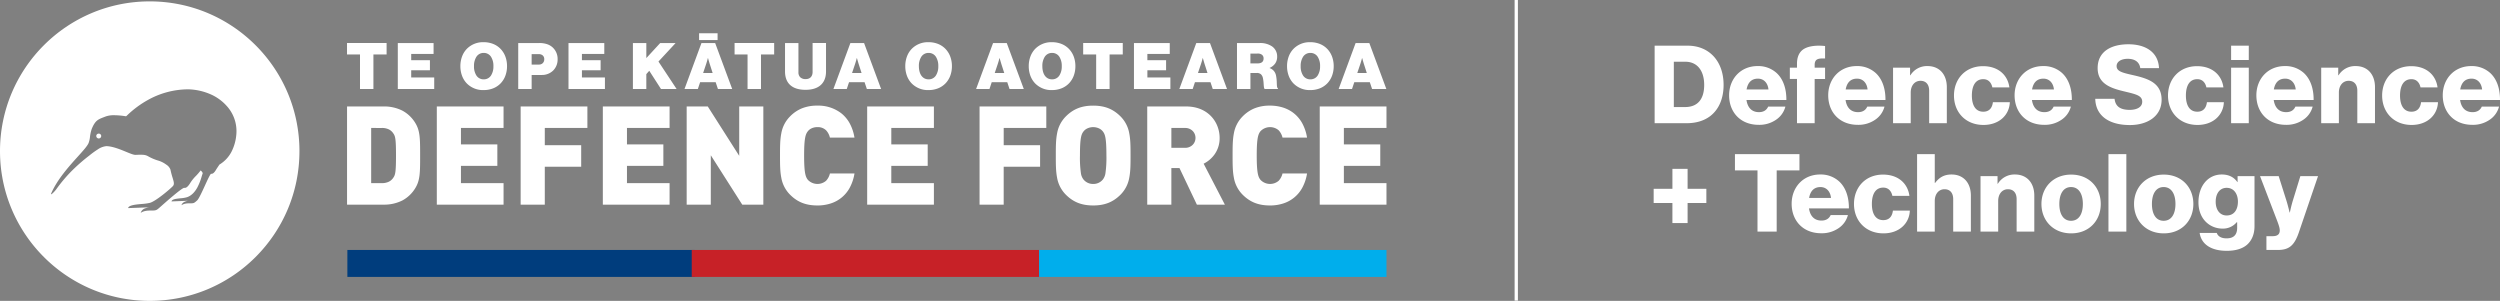
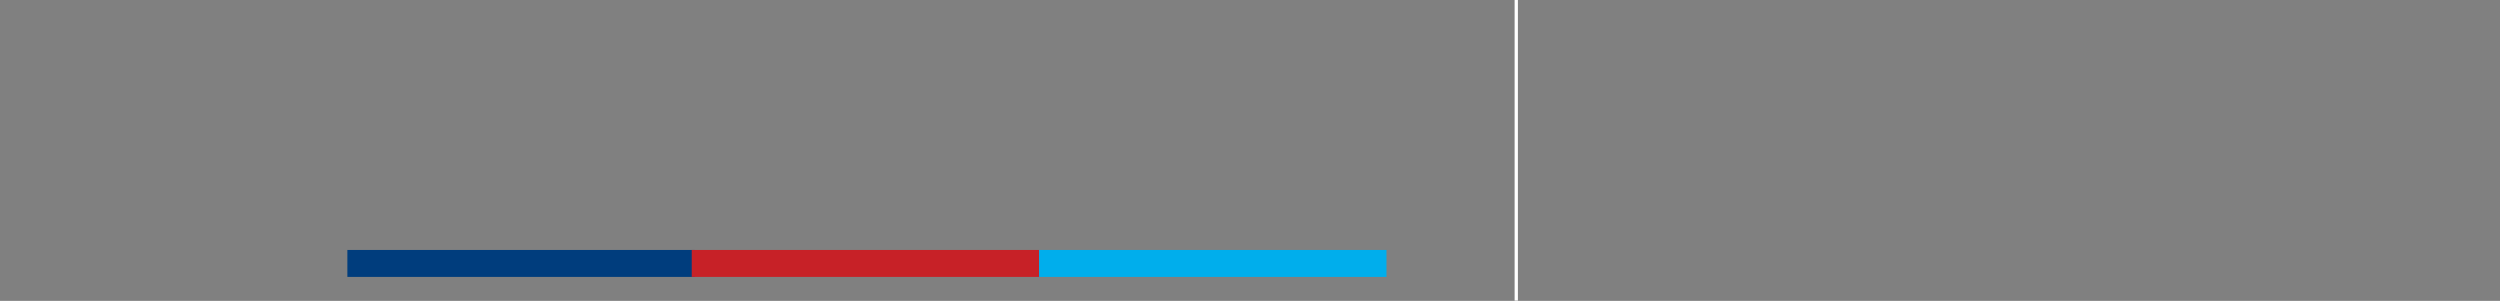
<svg xmlns="http://www.w3.org/2000/svg" width="1521.838" height="183.152" viewBox="0 0 1521.838 183.152">
  <rect x="0" y="0" width="1521.838" height="183.152" fill="#808080" stroke="none" />
  <g id="nzdf" transform="translate(207.5 268.349)">
-     <path id="Subtraction_1" data-name="Subtraction 1" d="M-33.862,103.456A91.789,91.789,0,0,1-52.229,101.6a90.679,90.679,0,0,1-17.107-5.313,91.176,91.176,0,0,1-15.481-8.406A91.823,91.823,0,0,1-98.3,76.75a91.814,91.814,0,0,1-11.129-13.491,91.159,91.159,0,0,1-8.4-15.484,90.691,90.691,0,0,1-5.311-17.11A91.817,91.817,0,0,1-125,12.3,91.8,91.8,0,0,1-123.148-6.07a90.674,90.674,0,0,1,5.311-17.108,91.15,91.15,0,0,1,8.4-15.482A91.817,91.817,0,0,1-98.3-52.15,91.82,91.82,0,0,1-84.817-63.28a91.152,91.152,0,0,1,15.481-8.4A90.673,90.673,0,0,1-52.229-77a91.782,91.782,0,0,1,18.366-1.852A91.814,91.814,0,0,1-15.493-77a90.688,90.688,0,0,1,17.11,5.312A91.167,91.167,0,0,1,17.1-63.28,91.806,91.806,0,0,1,30.59-52.149a91.806,91.806,0,0,1,11.131,13.49,91.167,91.167,0,0,1,8.4,15.483,90.684,90.684,0,0,1,5.312,17.11A91.812,91.812,0,0,1,57.29,12.3h-.007a91.814,91.814,0,0,1-1.851,18.369,90.7,90.7,0,0,1-5.311,17.11,91.169,91.169,0,0,1-8.4,15.483,91.807,91.807,0,0,1-11.13,13.49A91.819,91.819,0,0,1,17.1,87.887a91.161,91.161,0,0,1-15.482,8.4A90.672,90.672,0,0,1-15.494,101.6,91.806,91.806,0,0,1-33.862,103.456Zm-.349-56.947v0a10.179,10.179,0,0,0-2.371.605,4.055,4.055,0,0,0-2.772,2.824c.168-.153,1.738-1.463,5.542-1.463,3.9,0,3.9,0,6.2-2.037l.21-.186.421-.372c3.143-2.778,12.707-11.23,14.113-11.23a.279.279,0,0,1,.054,0,1.564,1.564,0,0,0,.305.03c1.043,0,2.178-1.059,3.472-3.238a23.908,23.908,0,0,1,3.264-4,33.747,33.747,0,0,0,2.925-3.4c.817.764,1.463,1.456,1.111,2.187-.123.279-.279.793-.477,1.444A35.079,35.079,0,0,1-4.912,34.5c-1.661,3-3.722,4.953-6.126,5.81a18.967,18.967,0,0,1-4.076.7c-2.58.269-5.246.546-5.49,1.906l10.2-.408c-.037,0-3.719.442-4.1,2.764.136-.124,1.4-1.182,4.4-1.182,3.1,0,3.1,0,4.914-1.608l.185-.164c1.024-.909,3.015-5.263,4.772-9.1,1.677-3.667,3.261-7.131,3.775-7.131l.02,0a1.263,1.263,0,0,0,.235.022c.858,0,1.789-.864,2.768-2.568.353-.573.8-1.238,1.314-2.007l.027-.041c.215-.321.44-.656.671-1a19.666,19.666,0,0,0,7.468-8.075A28.1,28.1,0,0,0,18.874,2.071a22.739,22.739,0,0,0-5.788-17.182,28.356,28.356,0,0,0-9.75-7.123A36.345,36.345,0,0,0-10.3-25.324a50.684,50.684,0,0,0-24.966,6.653A60.306,60.306,0,0,0-47.451-9.627a5.1,5.1,0,0,1-.844.732,44.259,44.259,0,0,0-7.1-.659,14.829,14.829,0,0,0-5.283.758c-.339.133-.66.257-.971.376l-.028.011c-3.678,1.416-5.357,2.062-7.475,7.174a22.343,22.343,0,0,0-1.068,4.851,14.7,14.7,0,0,1-.76,3.5c-.588,1.794-3.258,4.75-6.638,8.492C-82.874,21.435-90.074,29.407-93.8,37.968c-.13.293-.171.479-.123.553a.084.084,0,0,0,.076.036c.471,0,2.432-2.092,3.113-3.051A90.251,90.251,0,0,1-79.408,22.475a107.582,107.582,0,0,1,8.246-7.068c.3-.239.535-.421.741-.585a51.07,51.07,0,0,1,4.95-3.574,10.989,10.989,0,0,1,5.244-1.979c.057,0,.115,0,.173,0,3.859.176,8.272,1.994,11.818,3.455,2.419,1,4.508,1.857,5.658,1.857l.107,0c1.213-.059,2.191-.087,2.988-.087,2.933,0,3.624.38,5,1.136a28.775,28.775,0,0,0,6.2,2.545,15.962,15.962,0,0,1,4.453,2.313,6.229,6.229,0,0,1,2.586,3.046,49.289,49.289,0,0,0,1.307,5c.742,2.435,1.19,3.9.212,5.013-1.458,1.648-10.379,9.224-13.982,10.227a30.9,30.9,0,0,1-4.992.694c-3.744.342-7.987.73-8.322,2.52ZM648.07,45.382h0v-.006c-6.971,0-12.1-2.017-16.62-6.54a19.278,19.278,0,0,1-5.361-10.441c-.766-3.934-.766-8.318-.766-13.4s0-9.47.766-13.406a19.228,19.228,0,0,1,5.361-10.437,21.577,21.577,0,0,1,7.179-4.883,24.636,24.636,0,0,1,9.441-1.671,26.119,26.119,0,0,1,8,1.191,20.518,20.518,0,0,1,6.719,3.608,20.353,20.353,0,0,1,5,6.079,27.176,27.176,0,0,1,2.854,8.6H655.707a9.7,9.7,0,0,0-2.339-4.454,8.058,8.058,0,0,0-11.087.585c-1.326,1.741-2.265,3.821-2.265,14.784,0,10.948.939,13.028,2.265,14.77a8.057,8.057,0,0,0,11.087.586,9.7,9.7,0,0,0,2.339-4.454h14.939a27.178,27.178,0,0,1-2.854,8.608,20.017,20.017,0,0,1-11.722,9.685A26.136,26.136,0,0,1,648.07,45.382Zm-107.609,0h0v-.006c-6.97,0-12.1-2.017-16.62-6.54a19.269,19.269,0,0,1-5.366-10.442c-.767-3.934-.767-8.322-.767-13.4s0-9.463.767-13.4a19.271,19.271,0,0,1,5.366-10.445c4.532-4.524,9.658-6.541,16.62-6.541s12.08,2.017,16.619,6.541a19.28,19.28,0,0,1,5.361,10.445c.766,3.935.766,8.32.766,13.4s0,9.467-.766,13.4a19.277,19.277,0,0,1-5.361,10.442C552.551,43.362,547.425,45.381,540.46,45.382Zm0-47.686a8.3,8.3,0,0,0-3.538.768A6.34,6.34,0,0,0,534.586.3c-1.317,1.722-2.18,3.675-2.18,14.692a66.382,66.382,0,0,0,.584,10.738,7.936,7.936,0,0,0,1.6,3.87,7.442,7.442,0,0,0,5.873,2.686l.168,0a7.374,7.374,0,0,0,5.7-2.688,8.024,8.024,0,0,0,1.594-3.875A66,66,0,0,0,548.512,15c0-11.01-.863-12.969-2.181-14.7a6.387,6.387,0,0,0-2.338-1.834A8.287,8.287,0,0,0,540.459-2.3ZM372.581,45.382h0l-.007-.007c-6.978,0-12.1-2.017-16.619-6.54a19.268,19.268,0,0,1-5.367-10.441c-.767-3.934-.767-8.318-.767-13.4s0-9.47.767-13.406a19.221,19.221,0,0,1,5.367-10.437,21.515,21.515,0,0,1,7.173-4.883,24.652,24.652,0,0,1,9.446-1.671,22.945,22.945,0,0,1,14.717,4.8,20.358,20.358,0,0,1,5,6.079,27.164,27.164,0,0,1,2.855,8.6H380.2a9.718,9.718,0,0,0-2.336-4.454,7.122,7.122,0,0,0-5.3-1.932,8.267,8.267,0,0,0-3.5.726,6.13,6.13,0,0,0-2.3,1.791c-1.326,1.741-2.265,3.82-2.265,14.784,0,10.948.939,13.028,2.265,14.77a8.065,8.065,0,0,0,11.093.586A9.672,9.672,0,0,0,380.2,25.9h14.954a27.168,27.168,0,0,1-2.855,8.608,20.028,20.028,0,0,1-11.724,9.685A26.118,26.118,0,0,1,372.581,45.382Zm215.473-.5H573.361v-59.77h23.674c6.2,0,11.443,2.05,15.173,5.929a18.4,18.4,0,0,1,3.9,6.147,19.71,19.71,0,0,1,1.322,7.145,16.845,16.845,0,0,1-3.105,9.981,18.109,18.109,0,0,1-6.629,5.634l12.927,24.932H603.583L593,22.629h-4.951V44.876Zm0-46.675V10.292h8.306a6.372,6.372,0,0,0,4.7-1.858,5.964,5.964,0,0,0,1.678-4.184A5.975,5.975,0,0,0,601.061.06a6.37,6.37,0,0,0-4.7-1.859h-8.306ZM339.671,44.877H326.829L307.691,14.822V44.876H293v-59.77h12.843L324.986,15.16V-14.894h14.685v59.77Zm379.329,0H678.369v-59.77H719V-1.8H693.061V8.189h22.154v13.1H693.061V31.779H719v13.1h0Zm-233.022,0H471.293v-59.77h40.624V-1.8H485.986V8.7h22.155v13.1H485.978V44.875Zm-42.474,0H402.88v-59.77H443.5V-1.8H417.572V8.189h22.155v13.1H417.566V31.779H443.5v13.1Zm-160.909,0H241.964v-59.77H282.6V-1.8H256.657V8.189h22.155v13.1H256.657V31.779H282.6v13.1Zm-75.96,0h-14.7v-59.77h40.631V-1.8H206.636V8.7h22.155v13.1H206.636V44.875Zm-25.1,0H140.9v-59.77h40.631V-1.8H155.595V8.189H177.75v13.1H155.595V31.779h25.939v13.1Zm-73.119,0H86.261v-59.77h22.162a24.534,24.534,0,0,1,11.521,2.552,20.534,20.534,0,0,1,7.871,7.52c2.932,4.79,2.932,9.5,2.932,19.813s0,15.031-2.932,19.814a20.53,20.53,0,0,1-7.871,7.52A24.554,24.554,0,0,1,108.415,44.876ZM100.946-1.8V31.779h6.471a9.407,9.407,0,0,0,4.4-.923,7.048,7.048,0,0,0,2.643-2.431c1.159-1.659,1.6-3.246,1.6-13.427s-.438-11.782-1.6-13.433a7.044,7.044,0,0,0-2.643-2.438,9.392,9.392,0,0,0-4.4-.924ZM-64.888,4.588h0a1.5,1.5,0,0,1-1.432-1.041,1.449,1.449,0,0,1,.095-1.13,1.45,1.45,0,0,1,.883-.713,1.454,1.454,0,0,1,.455-.073,1.515,1.515,0,0,1,1.43,1.022,1.482,1.482,0,0,1-.1,1.138,1.466,1.466,0,0,1-.883.725h.007A1.505,1.505,0,0,1-64.888,4.588ZM672.637-24.86A13.815,13.815,0,0,1,662.294-29a13.414,13.414,0,0,1-2.831-4.612,16.715,16.715,0,0,1-.991-5.806,16.768,16.768,0,0,1,.991-5.814,13.47,13.47,0,0,1,2.831-4.624,13.794,13.794,0,0,1,10.343-4.156,15.433,15.433,0,0,1,5.886,1.1,12.893,12.893,0,0,1,4.487,3.055,13.507,13.507,0,0,1,2.859,4.625,16.579,16.579,0,0,1,1,5.811,16.541,16.541,0,0,1-1,5.806A13.442,13.442,0,0,1,683.012-29a12.877,12.877,0,0,1-4.486,3.043A15.506,15.506,0,0,1,672.637-24.86Zm.035-22.62a5.145,5.145,0,0,0-4.424,2.314,10.2,10.2,0,0,0-1.485,5.753,10.1,10.1,0,0,0,1.485,5.723,5.155,5.155,0,0,0,4.424,2.295,5.152,5.152,0,0,0,4.42-2.3,10.1,10.1,0,0,0,1.487-5.73,10.179,10.179,0,0,0-1.487-5.747A5.145,5.145,0,0,0,672.672-47.48ZM515.392-24.86h0A13.8,13.8,0,0,1,505.056-29a13.416,13.416,0,0,1-2.831-4.612,16.709,16.709,0,0,1-.991-5.806,16.764,16.764,0,0,1,.991-5.814,13.471,13.471,0,0,1,2.831-4.624,13.783,13.783,0,0,1,10.336-4.156,15.451,15.451,0,0,1,5.89,1.1,12.9,12.9,0,0,1,4.489,3.055,13.5,13.5,0,0,1,2.86,4.625,16.573,16.573,0,0,1,1,5.811,16.532,16.532,0,0,1-1,5.808,13.417,13.417,0,0,1-2.86,4.61,12.875,12.875,0,0,1-4.489,3.039,15.535,15.535,0,0,1-5.89,1.1v.006Zm.035-22.62a5.145,5.145,0,0,0-4.421,2.314,10.194,10.194,0,0,0-1.488,5.753c0,4.946,2.264,8.018,5.908,8.018a5.152,5.152,0,0,0,4.423-2.3,10.115,10.115,0,0,0,1.484-5.73,10.189,10.189,0,0,0-1.484-5.747A5.145,5.145,0,0,0,515.427-47.48ZM440.234-24.86h0A13.806,13.806,0,0,1,429.9-29a13.418,13.418,0,0,1-2.831-4.612,16.713,16.713,0,0,1-.991-5.806,16.766,16.766,0,0,1,.991-5.814,13.471,13.471,0,0,1,2.831-4.624,13.784,13.784,0,0,1,10.337-4.156,15.444,15.444,0,0,1,5.889,1.1,12.888,12.888,0,0,1,4.486,3.055,13.5,13.5,0,0,1,2.858,4.625,16.588,16.588,0,0,1,1,5.811,16.547,16.547,0,0,1-1,5.808A13.418,13.418,0,0,1,450.609-29a12.862,12.862,0,0,1-4.486,3.039,15.526,15.526,0,0,1-5.889,1.1v.006Zm.035-22.62a5.145,5.145,0,0,0-4.421,2.314,10.2,10.2,0,0,0-1.488,5.753c0,4.946,2.264,8.018,5.908,8.018a5.152,5.152,0,0,0,4.423-2.3,10.114,10.114,0,0,0,1.485-5.73,10.188,10.188,0,0,0-1.485-5.747A5.145,5.145,0,0,0,440.269-47.48ZM169.415-24.86h0A13.814,13.814,0,0,1,159.075-29a13.419,13.419,0,0,1-2.833-4.612,16.7,16.7,0,0,1-.992-5.806,16.749,16.749,0,0,1,.992-5.814,13.476,13.476,0,0,1,2.833-4.624,13.793,13.793,0,0,1,10.34-4.156,15.446,15.446,0,0,1,5.889,1.1,12.885,12.885,0,0,1,4.486,3.055,13.5,13.5,0,0,1,2.857,4.625,16.589,16.589,0,0,1,1,5.811,16.548,16.548,0,0,1-1,5.808A13.417,13.417,0,0,1,179.79-29a12.862,12.862,0,0,1-4.486,3.039,15.529,15.529,0,0,1-5.889,1.1v.006Zm.035-22.62a5.144,5.144,0,0,0-4.42,2.314,10.2,10.2,0,0,0-1.487,5.753,10.088,10.088,0,0,0,1.487,5.723,5.153,5.153,0,0,0,4.42,2.295,5.153,5.153,0,0,0,4.423-2.3,10.112,10.112,0,0,0,1.485-5.73,10.186,10.186,0,0,0-1.485-5.747A5.146,5.146,0,0,0,169.45-47.48Zm195.9,22.458c-4.113,0-7.273-1-9.393-2.967-2.046-1.9-3.084-4.666-3.084-8.216V-53.5h8.166v17.759a4.146,4.146,0,0,0,1.084,3.064,4.578,4.578,0,0,0,3.347,1.128c2.621,0,4.185-1.625,4.185-4.347V-53.507h8.173v17.3c0,3.5-1.043,6.254-3.1,8.174C372.588-26.034,369.433-25.022,365.35-25.022Zm270.819-.506H628V-53.5h13.883a12.776,12.776,0,0,1,7.424,2.022,7.4,7.4,0,0,1,3.14,6.3,7.127,7.127,0,0,1-1.188,4.111,8,8,0,0,1-3.383,2.7v.12a6.059,6.059,0,0,1,2.627,1.808,6.393,6.393,0,0,1,1.277,2.806,25.376,25.376,0,0,1,.444,4.433c.068,1.727.122,3.089.7,3.247v.421h-8.06c-.446-.314-.535-1.588-.638-3.064a22.389,22.389,0,0,0-.417-3.435,4.553,4.553,0,0,0-1.21-2.428,3.7,3.7,0,0,0-2.623-.814h-3.8v9.741Zm0-21.558V-41.1h4.381c2.379,0,3.637-1.029,3.637-2.974a2.8,2.8,0,0,0-.878-2.2,3.86,3.86,0,0,0-2.64-.814ZM268.438-25.528h-8.166V-53.5h8.173v9.157l8.44-9.157h9.389L275.829-42.233l11.035,16.7-9.508,0-7.124-11.077-1.794,2.039v9.038Zm429.589,0h-8.137L700.214-53.5h8.335l10.367,27.97H710.23l-1.372-4.114H699.4l-1.372,4.114Zm6.1-18.814,0,.007c-.062.233-.619,2.312-1.053,3.594l-1.842,5.472h5.781l-1.758-5.472c-.4-1.294-.989-3.366-1.055-3.6ZM601.037-25.528H592.9L603.224-53.5h8.335l10.367,27.97h-8.686l-1.371-4.114H602.4l-1.364,4.114Zm6.1-18.814h0c-.006.022-.589,2.248-1.055,3.6l-1.836,5.472h5.789l-1.758-5.472c-.424-1.359-1.049-3.579-1.055-3.6h-.085ZM477.327-25.528H469.19L479.515-53.5h8.335l10.367,27.97h-8.686l-1.371-4.114h-9.467l-1.364,4.114Zm6.1-18.814h0c-.006.022-.589,2.248-1.055,3.6l-1.835,5.472h5.781l-1.758-5.472c-.418-1.359-1.05-3.582-1.056-3.6h-.078Zm-92.96,18.814h-8.13L392.66-53.5h8.328l10.367,27.97h-8.678L401.3-29.642h-9.467l-1.372,4.114Zm6.105-18.814c-.006.022-.6,2.251-1.055,3.6l-1.835,5.472h5.781L397.7-40.741c-.4-1.3-.989-3.366-1.055-3.6ZM299.813-25.528h-8.13L302.008-53.5h8.335l10.367,27.97h-8.686l-1.371-4.114h-9.467l-1.372,4.114Zm6.1-18.814c-.006.022-.59,2.248-1.055,3.6l-1.836,5.472h5.782l-1.759-5.472c-.4-1.295-.988-3.366-1.054-3.6ZM587.455-25.529H565.279V-53.5h21.79v6.646H573.445v3.8h11.394v6.14H573.452v4.382h14v7Zm-37.009,0h-8.173V-46.544h-7.906v-6.963h24.1v6.963h-8.018V-25.53Zm-212.21,0h-8.173V-46.544h-7.9v-6.963h24.1v6.963h-8.018V-25.53Zm-95,0H221.061V-53.5h21.79v6.646H229.234v3.8H240.62v6.14h-11.38v4.382h14v7Zm-44.6,0h-8.173V-53.5h12.871a14.731,14.731,0,0,1,4.635.673,9.473,9.473,0,0,1,3.348,1.908,9.513,9.513,0,0,1,3.123,7.392,9.423,9.423,0,0,1-2.7,6.759,9.69,9.69,0,0,1-6.917,2.708h-6.189v8.53Zm-.007-21.212v6.351h4.431a3.23,3.23,0,0,0,2.374-.908,3.268,3.268,0,0,0,.876-2.349,3.006,3.006,0,0,0-.872-2.251,3.484,3.484,0,0,0-2.455-.843h-4.353ZM139.326-25.529H117.158V-53.5h21.775v6.646H125.316v3.8H136.71v6.14H125.316v4.382h14.01v7Zm-37.016,0H94.145V-46.544H86.239v-6.963h24.1v6.963H102.31V-25.53ZM311.819-55.308H300.566V-59.45h11.254v4.142Z" transform="translate(-82.5 -188.653)" fill="#fff" />
    <path id="Path_8" data-name="Path 8" d="M30.565,38.421H242.022V22.012H30.565Z" transform="translate(-26.608 -138.205)" fill="#003d7d" />
    <path id="Path_9" data-name="Path 9" d="M60.37,38.421H271.827V22.012H60.37Z" transform="translate(153.216 -138.205)" fill="#c72127" />
    <path id="Path_10" data-name="Path 10" d="M90.435,38.421H301.892V22.012H90.435Z" transform="translate(334.608 -138.205)" fill="#00aeec" />
-     <path id="Path_11" data-name="Path 11" d="M14.058-5.214H23.3v-12.21H34.716V-26.07H23.3V-38.214h-9.24V-26.07H2.64v8.646H14.058Z" transform="translate(796.5 -127.349)" fill="#fff" />
-     <path id="Path_12" data-name="Path 12" d="M14.916-9.834V-37.422h7c7.326,0,11.484,5.544,11.484,14.124,0,8.646-3.96,13.464-11.616,13.464ZM3.234,0h19.4c5.94,0,10.692-1.518,14.388-4.29C42.306-8.316,45.21-14.982,45.21-23.3c0-14.454-8.778-23.892-21.846-23.892H3.234Zm63.36.99a17.867,17.867,0,0,0,10.56-3.1A13.751,13.751,0,0,0,82.83-10.1H72.336c-.924,2.112-2.772,3.366-5.61,3.366-4.422,0-6.93-2.838-7.59-7.392H83.424c.066-6.864-1.914-12.738-5.94-16.434a16.616,16.616,0,0,0-11.55-4.224c-10.3,0-17.358,7.722-17.358,17.82C48.576-6.732,55.44.99,66.594.99ZM59.2-20.526c.726-4.026,2.838-6.6,6.93-6.6,3.5,0,6.006,2.574,6.4,6.6ZM89.892,0H100.65V-26.928h6.336v-6.864H100.65v-1.65c0-3.762,2.244-4.092,6.336-3.96v-7.59c-5.808-.594-11.418.066-14.322,2.9-1.782,1.782-2.772,4.356-2.772,7.854v2.442H85.536v6.864h4.356Zm37.026.99a17.867,17.867,0,0,0,10.56-3.1,13.751,13.751,0,0,0,5.676-7.986H132.66c-.924,2.112-2.772,3.366-5.61,3.366-4.422,0-6.93-2.838-7.59-7.392h24.288c.066-6.864-1.914-12.738-5.94-16.434a16.616,16.616,0,0,0-11.55-4.224c-10.3,0-17.358,7.722-17.358,17.82C108.9-6.732,115.764.99,126.918.99Zm-7.392-21.516c.726-4.026,2.838-6.6,6.93-6.6,3.5,0,6.006,2.574,6.4,6.6ZM148.368,0h10.758V-18.678c0-4.158,2.376-7.128,5.94-7.128,3.5,0,5.28,2.442,5.28,6.006V0H181.1V-21.978c0-7.524-4.356-12.8-11.748-12.8a11.844,11.844,0,0,0-10.428,5.61h-.2v-4.62H148.368Zm55.044,1.056c9.57,0,15.774-6.072,16.038-13.86h-10.3C208.692-8.976,206.646-7,203.28-7c-4.62,0-6.93-3.828-6.93-9.834,0-6.138,2.31-9.966,6.93-9.966,3.036,0,4.884,1.98,5.544,5.016h10.362c-.99-7.59-6.864-12.936-16.038-12.936-10.692,0-17.688,7.722-17.688,17.886S192.522,1.056,203.412,1.056ZM240.372.99a17.867,17.867,0,0,0,10.56-3.1,13.751,13.751,0,0,0,5.676-7.986H246.114c-.924,2.112-2.772,3.366-5.61,3.366-4.422,0-6.93-2.838-7.59-7.392H257.2c.066-6.864-1.914-12.738-5.94-16.434a16.616,16.616,0,0,0-11.55-4.224c-10.3,0-17.358,7.722-17.358,17.82C222.354-6.732,229.218.99,240.372.99ZM232.98-20.526c.726-4.026,2.838-6.6,6.93-6.6,3.5,0,6.006,2.574,6.4,6.6ZM292.512,1.122c10.89,0,19.338-5.478,19.338-15.378,0-10.1-7.92-12.8-16.7-14.85-7.062-1.584-10.692-2.376-10.692-5.676,0-2.64,2.706-4.422,6.8-4.422,4.356,0,7.128,2.046,7.59,5.676h11.418c-.462-9.9-8.382-14.52-18.612-14.52-10.56,0-18.744,4.422-18.744,14.52,0,9.9,8.646,12.408,16.83,14.322,6.468,1.584,10.3,2.376,10.3,6.138,0,3.564-3.762,4.95-7.59,4.95-5.61,0-8.712-1.98-9.24-6.732H271.458C271.722-4.422,279.972,1.122,292.512,1.122ZM333.7,1.056c9.57,0,15.774-6.072,16.038-13.86h-10.3C338.976-8.976,336.93-7,333.564-7c-4.62,0-6.93-3.828-6.93-9.834,0-6.138,2.31-9.966,6.93-9.966,3.036,0,4.884,1.98,5.544,5.016H349.47c-.99-7.59-6.864-12.936-16.038-12.936-10.692,0-17.688,7.722-17.688,17.886S322.806,1.056,333.7,1.056ZM354.156,0h10.758V-33.792H354.156Zm0-38.478h10.758V-47.19H354.156ZM387.552.99a17.867,17.867,0,0,0,10.56-3.1,13.751,13.751,0,0,0,5.676-7.986H393.294c-.924,2.112-2.772,3.366-5.61,3.366-4.422,0-6.93-2.838-7.59-7.392h24.288c.066-6.864-1.914-12.738-5.94-16.434a16.616,16.616,0,0,0-11.55-4.224c-10.3,0-17.358,7.722-17.358,17.82C369.534-6.732,376.4.99,387.552.99ZM380.16-20.526c.726-4.026,2.838-6.6,6.93-6.6,3.5,0,6.006,2.574,6.4,6.6ZM409,0H419.76V-18.678c0-4.158,2.376-7.128,5.94-7.128,3.5,0,5.28,2.442,5.28,6.006V0h10.758V-21.978c0-7.524-4.356-12.8-11.748-12.8a11.844,11.844,0,0,0-10.428,5.61h-.2v-4.62H409Zm55.044,1.056c9.57,0,15.774-6.072,16.038-13.86h-10.3C469.326-8.976,467.28-7,463.914-7c-4.62,0-6.93-3.828-6.93-9.834,0-6.138,2.31-9.966,6.93-9.966,3.036,0,4.884,1.98,5.544,5.016H479.82c-.99-7.59-6.864-12.936-16.038-12.936-10.692,0-17.688,7.722-17.688,17.886S453.156,1.056,464.046,1.056ZM501.006.99a17.867,17.867,0,0,0,10.56-3.1,13.751,13.751,0,0,0,5.676-7.986H506.748c-.924,2.112-2.772,3.366-5.61,3.366-4.422,0-6.93-2.838-7.59-7.392h24.288c.066-6.864-1.914-12.738-5.94-16.434a16.616,16.616,0,0,0-11.55-4.224c-10.3,0-17.358,7.722-17.358,17.82C482.988-6.732,489.852.99,501.006.99Zm-7.392-21.516c.726-4.026,2.838-6.6,6.93-6.6,3.5,0,6.006,2.574,6.4,6.6Z" transform="translate(796.5 -193.349)" fill="#fff" />
-     <path id="Path_13" data-name="Path 13" d="M14.85,0H26.532V-37.29h13.86v-9.9H1.122v9.9H14.85ZM53.658.99a17.867,17.867,0,0,0,10.56-3.1A13.751,13.751,0,0,0,69.894-10.1H59.4c-.924,2.112-2.772,3.366-5.61,3.366-4.422,0-6.93-2.838-7.59-7.392H70.488c.066-6.864-1.914-12.738-5.94-16.434A16.616,16.616,0,0,0,53-34.782c-10.3,0-17.358,7.722-17.358,17.82C35.64-6.732,42.5.99,53.658.99ZM46.266-20.526c.726-4.026,2.838-6.6,6.93-6.6,3.5,0,6.006,2.574,6.4,6.6ZM91.542,1.056c9.57,0,15.774-6.072,16.038-13.86h-10.3C96.822-8.976,94.776-7,91.41-7c-4.62,0-6.93-3.828-6.93-9.834,0-6.138,2.31-9.966,6.93-9.966,3.036,0,4.884,1.98,5.544,5.016h10.362c-.99-7.59-6.864-12.936-16.038-12.936-10.692,0-17.688,7.722-17.688,17.886S80.652,1.056,91.542,1.056ZM112,0H122.76V-18.678c0-4.158,2.376-7.128,5.94-7.128,3.5,0,5.28,2.442,5.28,6.006V0h10.758V-21.978c0-7.524-4.356-12.8-11.748-12.8-4.686,0-7.59,1.914-10.032,5.148h-.2V-47.19H112Zm38.61,0H161.37V-18.678c0-4.158,2.376-7.128,5.94-7.128,3.5,0,5.28,2.442,5.28,6.006V0h10.758V-21.978c0-7.524-4.356-12.8-11.748-12.8a11.844,11.844,0,0,0-10.428,5.61h-.2v-4.62H150.612Zm55.11-6.6c-4.686,0-7.128-4.092-7.128-10.23s2.442-10.3,7.128-10.3,7.194,4.158,7.194,10.3S210.408-6.6,205.722-6.6Zm.066,7.656c10.89,0,18.018-7.722,18.018-17.886s-7.128-17.886-18.018-17.886c-10.824,0-18.084,7.722-18.084,17.886S194.964,1.056,205.788,1.056ZM228.492,0h10.89V-47.19h-10.89Zm33.594-6.6c-4.686,0-7.128-4.092-7.128-10.23s2.442-10.3,7.128-10.3,7.194,4.158,7.194,10.3S266.772-6.6,262.086-6.6Zm.066,7.656c10.89,0,18.018-7.722,18.018-17.886s-7.128-17.886-18.018-17.886c-10.824,0-18.084,7.722-18.084,17.886S251.328,1.056,262.152,1.056ZM300.5,11.682c5.016,0,9.438-1.122,12.408-3.762,2.706-2.442,4.488-6.138,4.488-11.22V-33.792H307.1v3.63h-.132c-1.98-2.838-5.016-4.62-9.5-4.62-8.382,0-14.19,7-14.19,16.9,0,10.362,7.062,16.038,14.652,16.038a10.776,10.776,0,0,0,8.646-3.894h.264v3.366c0,4.092-1.914,6.468-6.468,6.468-3.564,0-5.346-1.518-5.94-3.3H284C285.054,7.854,291.192,11.682,300.5,11.682Zm-.066-21.516c-4.026,0-6.666-3.3-6.666-8.382,0-5.148,2.64-8.448,6.666-8.448,4.488,0,6.864,3.828,6.864,8.382C307.3-13.53,305.118-9.834,300.432-9.834Zm24.222,20.988h7c6.8,0,10.032-2.772,12.738-10.692L356.07-33.792H345.312L340.89-19.4c-1.056,3.3-1.98,7.788-1.98,7.788h-.132s-1.056-4.488-2.112-7.788l-4.554-14.388H320.76l9.966,26c1.386,3.564,2.046,5.544,2.046,7,0,2.31-1.254,3.564-4.422,3.564h-3.7Z" transform="translate(847.5 -127.349)" fill="#fff" />
    <rect id="LIne" width="2" height="183" transform="translate(714.5 -268.349)" fill="#fff" />
  </g>
</svg>